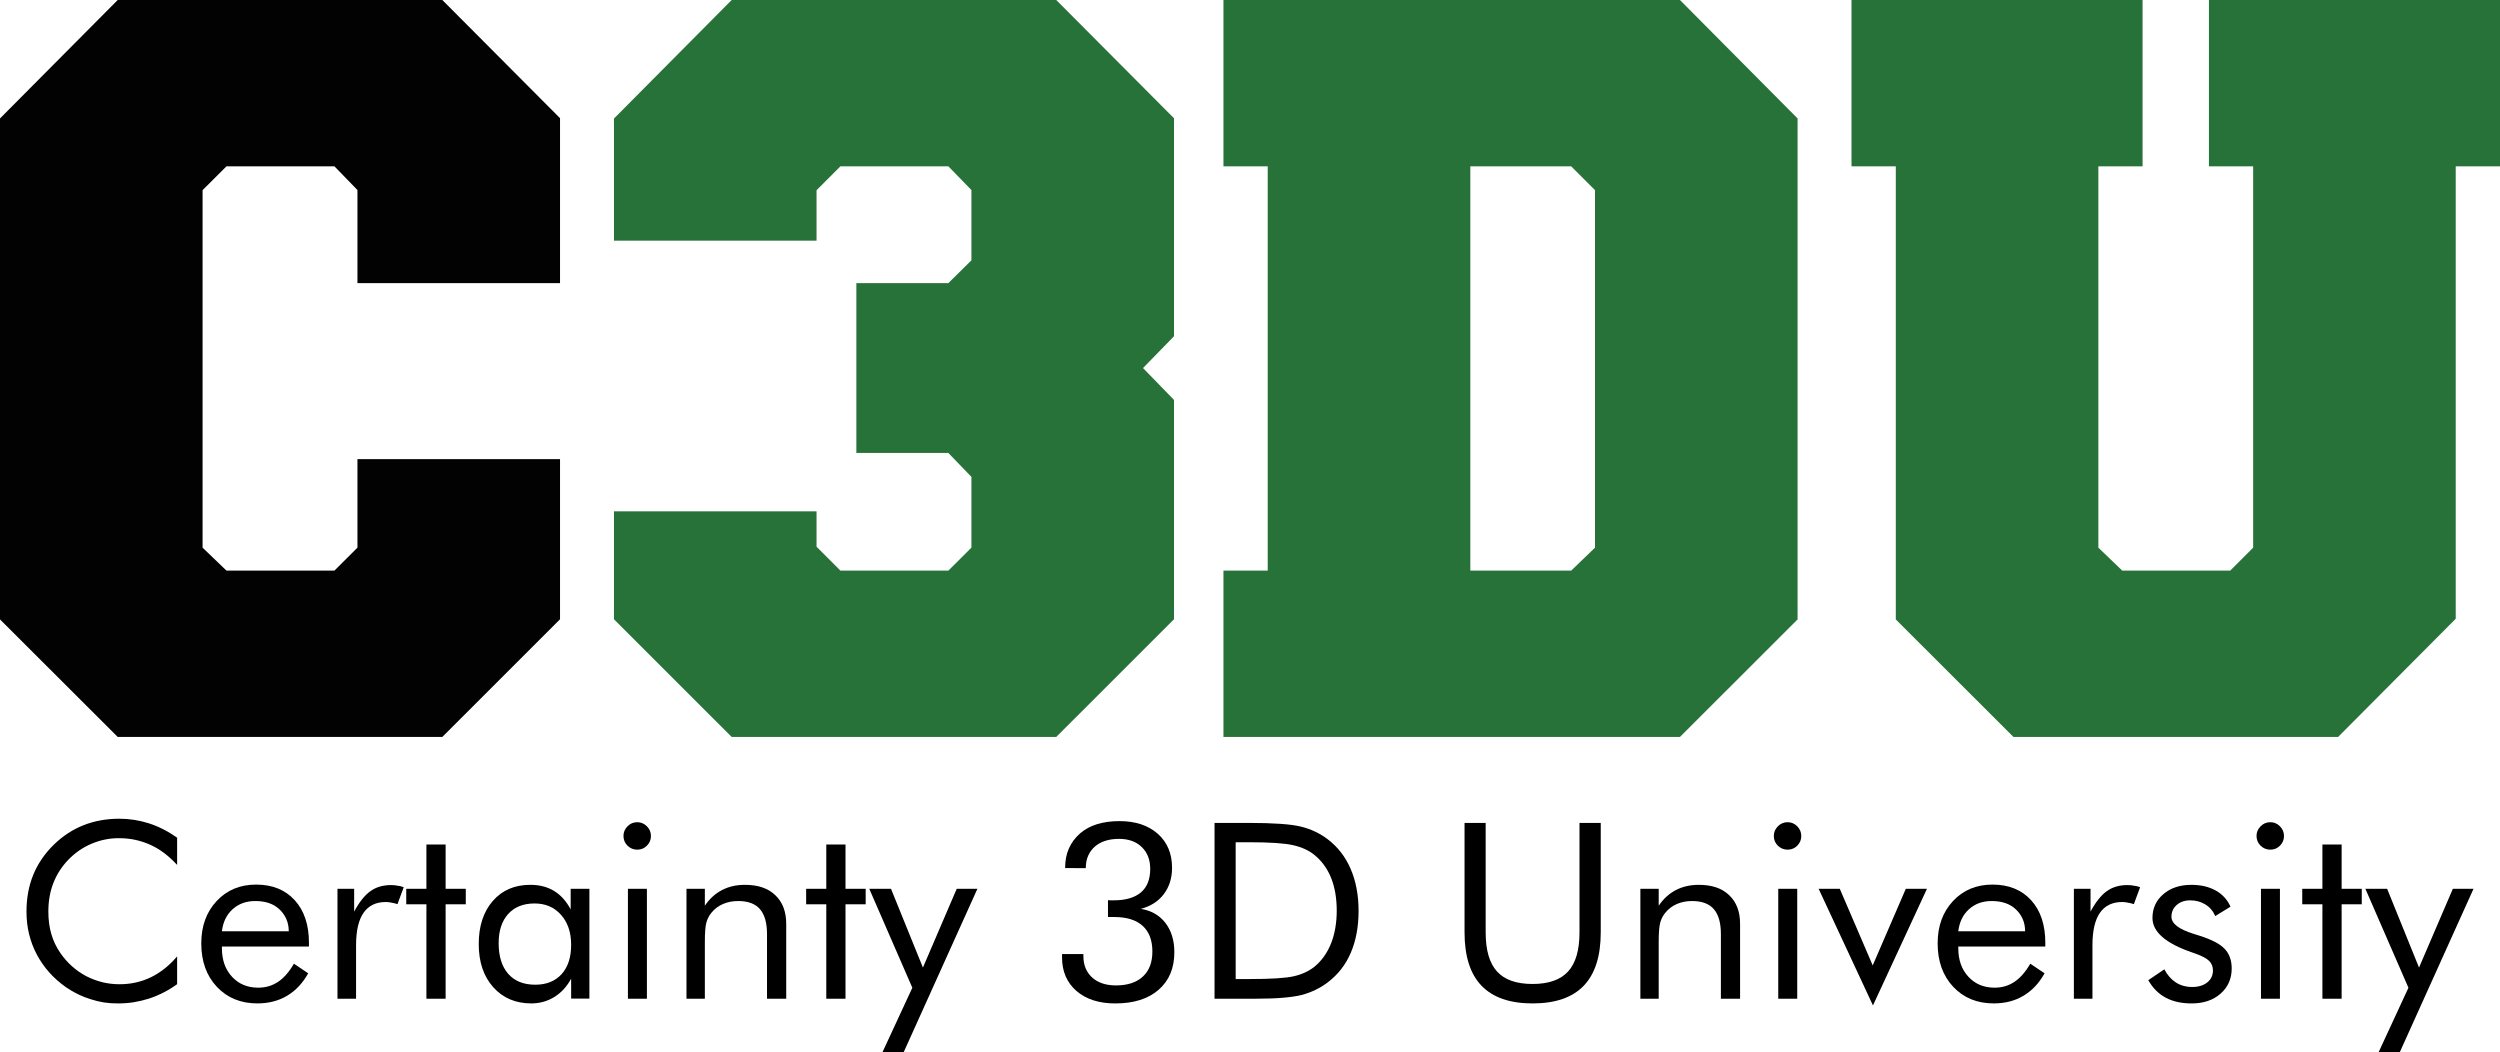
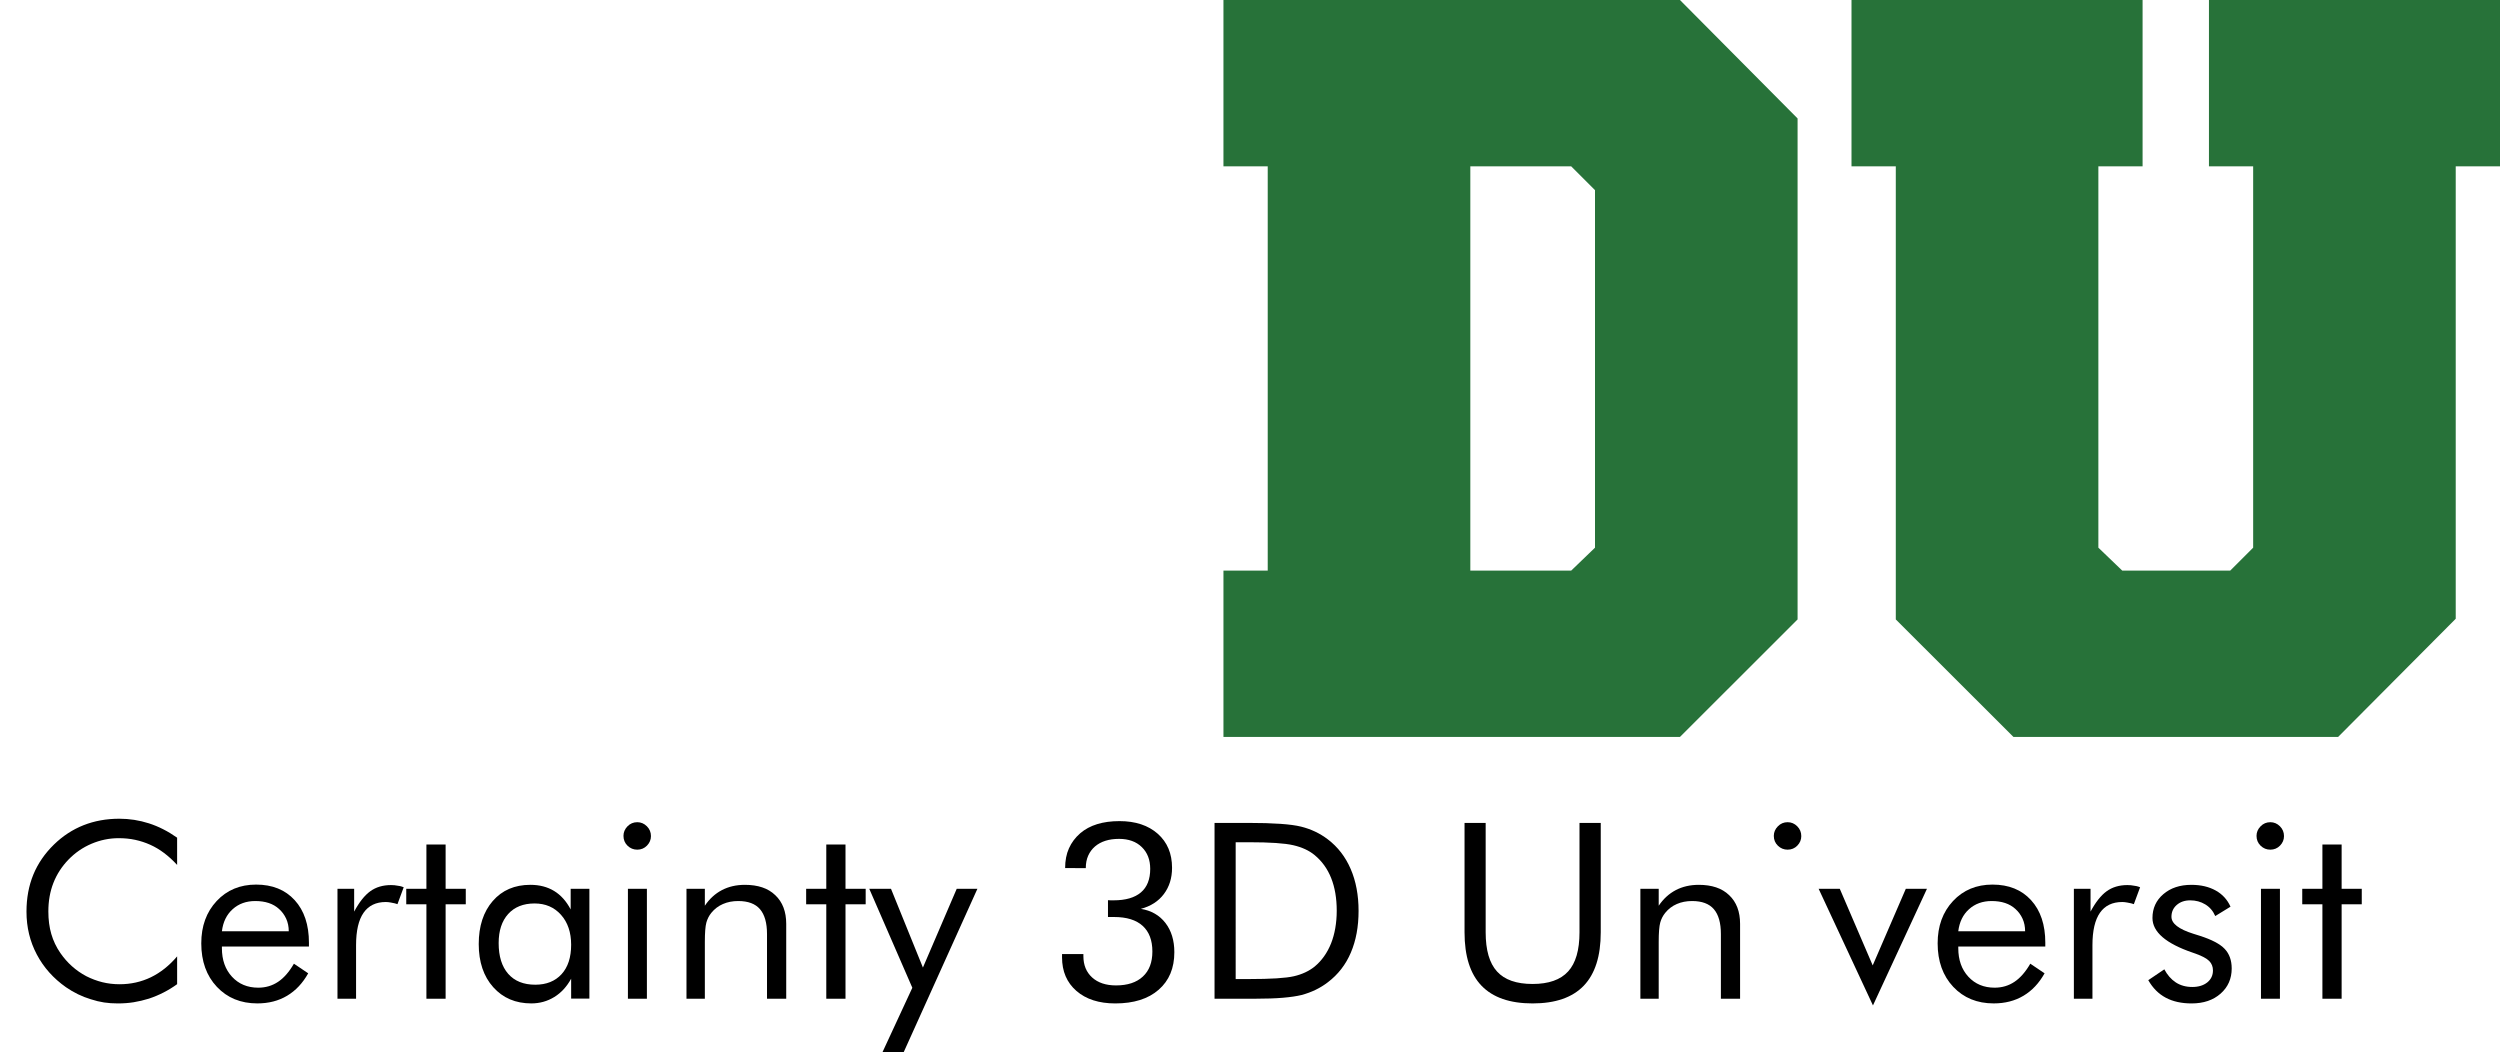
<svg xmlns="http://www.w3.org/2000/svg" version="1.1" id="Layer_1" x="0px" y="0px" width="224.97px" height="94.68px" viewBox="0 0 224.97 94.68" enable-background="new 0 0 224.97 94.68" xml:space="preserve">
-   <polyline fill="#020202" points="50.396,25.478 32.166,25.478 32.166,17.102 30.094,14.966 20.382,14.966 18.23,17.11 18.23,49.284   20.382,51.35 30.094,51.35 32.166,49.28 32.166,41.318 50.396,41.318 50.396,55.725 39.805,66.315 10.592,66.315 0,55.74 0,10.659   10.592,0.001 39.805,0.001 50.396,10.635 50.396,25.478 " />
-   <polyline fill="#277239" points="77.062,25.478 85.34,25.478 87.416,23.425 87.416,17.102 85.34,14.966 75.629,14.966   73.479,17.117 73.479,21.656 55.249,21.656 55.249,10.669 65.841,0.001 95.051,0.001 105.646,10.642 105.646,30.259 102.858,33.12   105.646,35.987 105.646,55.725 95.051,66.315 65.841,66.315 55.249,55.725 55.249,46.015 73.479,46.015 73.479,49.2 75.629,51.35   85.34,51.35 87.416,49.28 87.416,42.912 85.34,40.761 77.062,40.761 77.062,25.478 " />
  <path fill="#277239" d="M110.096,0.001h41.08l10.585,10.658V55.74l-10.585,10.575h-41.08V51.35h3.984V14.966h-3.984V0.001   M132.312,51.35h9.074l2.145-2.066V17.11l-2.145-2.144h-9.074V51.35z" />
  <polyline fill="#277239" points="220.986,55.681 210.403,66.315 181.186,66.315 170.599,55.742 170.599,14.966 166.613,14.966   166.613,0.001 192.807,0.001 192.807,14.966 188.828,14.966 188.828,49.284 190.98,51.35 200.69,51.35 202.757,49.284   202.757,14.966 198.779,14.966 198.779,0.001 224.973,0.001 224.973,14.966 220.986,14.966 220.986,55.681 " />
  <path d="M15.94,77.833c-0.763-0.828-1.569-1.434-2.42-1.814c-0.432-0.193-0.881-0.342-1.35-0.443  c-0.468-0.101-0.964-0.15-1.489-0.15c-0.843,0-1.659,0.168-2.447,0.502c-0.787,0.335-1.481,0.813-2.078,1.432  c-0.598,0.621-1.048,1.318-1.35,2.092c-0.303,0.775-0.454,1.631-0.454,2.567c0,0.742,0.087,1.418,0.264,2.026  c0.176,0.609,0.449,1.181,0.815,1.714c0.619,0.894,1.397,1.589,2.333,2.086c0.469,0.238,0.949,0.418,1.442,0.541  c0.493,0.122,1.014,0.184,1.561,0.184c1.008,0,1.944-0.21,2.814-0.629c0.865-0.42,1.653-1.046,2.359-1.877v2.5  c-0.778,0.564-1.624,0.997-2.538,1.301c-0.469,0.144-0.925,0.253-1.373,0.325c-0.446,0.071-0.921,0.107-1.425,0.107  c-0.439,0-0.852-0.029-1.236-0.086c-0.386-0.059-0.787-0.155-1.206-0.292c-0.785-0.237-1.526-0.599-2.225-1.081  c-1.129-0.793-2.005-1.774-2.624-2.945s-0.929-2.454-0.929-3.852c0-1.225,0.206-2.336,0.616-3.334s1.03-1.9,1.857-2.708  c0.792-0.771,1.68-1.35,2.663-1.74c0.983-0.388,2.058-0.583,3.223-0.583c0.908,0,1.793,0.139,2.658,0.416  c0.864,0.278,1.71,0.707,2.538,1.29V77.833" />
  <path d="M27.799,85.176h-7.83v0.151c0,1.054,0.302,1.91,0.908,2.567c0.604,0.656,1.393,0.985,2.365,0.985  c0.662,0,1.255-0.175,1.781-0.526c0.526-0.35,1.001-0.896,1.426-1.633l1.285,0.866c-0.496,0.889-1.13,1.562-1.9,2.02  c-0.771,0.46-1.663,0.688-2.679,0.688c-1.49,0-2.703-0.497-3.639-1.491c-0.936-0.995-1.404-2.299-1.404-3.913  c0-1.551,0.461-2.819,1.383-3.807c0.921-0.988,2.105-1.481,3.553-1.481c1.462,0,2.619,0.468,3.473,1.404  c0.852,0.936,1.28,2.215,1.28,3.835V85.176 M25.985,83.804c0-0.417-0.079-0.795-0.233-1.134c-0.155-0.338-0.369-0.63-0.643-0.874  c-0.518-0.476-1.231-0.714-2.137-0.714c-0.815,0-1.494,0.245-2.037,0.735c-0.543,0.489-0.866,1.152-0.966,1.986H25.985z" />
  <path d="M30.369,89.874v-9.893h1.501v2.053c0.454-0.85,0.936-1.459,1.447-1.83c0.512-0.371,1.134-0.558,1.868-0.558  c0.223,0,0.418,0.019,0.584,0.055c0.063,0.008,0.142,0.02,0.232,0.037c0.088,0.02,0.199,0.053,0.328,0.104l-0.561,1.522  c-0.102-0.036-0.183-0.061-0.243-0.075c-0.063-0.015-0.178-0.039-0.346-0.07c-0.17-0.033-0.323-0.049-0.459-0.049  c-0.886,0-1.553,0.323-2.002,0.967c-0.451,0.646-0.676,1.617-0.676,2.916v4.821H30.369" />
  <polyline points="38.372,81.375 36.558,81.375 36.558,79.981 38.372,79.981 38.372,75.996 40.1,75.996 40.1,79.981 41.914,79.981   41.914,81.375 40.1,81.375 40.1,89.874 38.372,89.874 38.372,81.375 " />
  <path d="M53.038,79.981v9.883h-1.642v-1.793c-0.389,0.716-0.895,1.266-1.518,1.649c-0.623,0.383-1.312,0.575-2.068,0.575  c-1.411,0-2.552-0.485-3.424-1.459c-0.871-0.973-1.306-2.268-1.306-3.881c0-1.615,0.421-2.906,1.263-3.876  c0.843-0.97,1.97-1.455,3.381-1.455c0.821,0,1.534,0.185,2.138,0.552c0.604,0.366,1.102,0.922,1.491,1.663v-1.858H53.038   M51.396,85.02c0-1.118-0.305-2.017-0.913-2.698c-0.609-0.683-1.401-1.022-2.381-1.022c-1.008,0-1.797,0.315-2.371,0.946  c-0.571,0.632-0.858,1.505-0.858,2.622c0,1.19,0.287,2.112,0.858,2.765c0.574,0.652,1.384,0.979,2.437,0.979  c1,0,1.789-0.316,2.365-0.947C51.109,87.034,51.396,86.152,51.396,85.02z" />
  <path d="M56.105,75.218c0-0.323,0.12-0.609,0.36-0.858c0.243-0.247,0.536-0.372,0.881-0.372c0.332,0,0.619,0.122,0.866,0.367  c0.244,0.245,0.366,0.54,0.366,0.885c0,0.325-0.119,0.608-0.357,0.854c-0.238,0.244-0.529,0.366-0.875,0.366  c-0.338,0-0.629-0.118-0.875-0.356C56.228,75.867,56.105,75.571,56.105,75.218 M56.505,89.874v-9.893h1.708v9.893H56.505z" />
  <path d="M61.775,89.874v-9.893h1.653v1.523c0.417-0.619,0.928-1.087,1.534-1.404c0.603-0.316,1.294-0.476,2.072-0.476  c0.584,0,1.103,0.076,1.557,0.228c0.453,0.151,0.846,0.386,1.175,0.703c0.657,0.62,0.985,1.48,0.985,2.583v6.735h-1.729v-5.827  c0-0.996-0.211-1.737-0.629-2.228c-0.42-0.491-1.073-0.736-1.963-0.736c-0.505,0-0.963,0.089-1.371,0.267  c-0.411,0.176-0.757,0.441-1.047,0.794c-0.209,0.259-0.359,0.553-0.449,0.882c-0.09,0.327-0.135,0.906-0.135,1.734v5.114H61.775" />
  <polyline points="74.356,81.375 72.544,81.375 72.544,79.981 74.356,79.981 74.356,75.996 76.085,75.996 76.085,79.981 77.9,79.981   77.9,81.375 76.085,81.375 76.085,89.874 74.356,89.874 74.356,81.375 " />
  <polyline points="79.415,94.677 82.099,88.887 78.224,79.981 80.179,79.981 83.052,87.069 86.094,79.98 87.955,79.981 81.322,94.68   79.415,94.677 " />
  <path d="M95.57,85.857h1.922v0.185c0,0.802,0.262,1.441,0.787,1.919c0.527,0.477,1.242,0.715,2.15,0.715  c1.035,0,1.842-0.265,2.412-0.796c0.574-0.528,0.859-1.281,0.859-2.255c0-1.01-0.291-1.779-0.875-2.31  c-0.583-0.53-1.439-0.795-2.57-0.795h-0.551v-1.513l0.249,0.012h0.26c1.08,0,1.897-0.238,2.457-0.714  c0.559-0.475,0.835-1.181,0.835-2.116c0-0.814-0.25-1.467-0.756-1.96c-0.502-0.493-1.187-0.74-2.051-0.74  c-0.906,0-1.626,0.227-2.16,0.681c-0.265,0.229-0.471,0.507-0.615,0.831c-0.145,0.324-0.215,0.699-0.215,1.123l-1.859-0.01  c0-0.671,0.114-1.262,0.345-1.776c0.23-0.515,0.569-0.967,1.016-1.356c0.849-0.727,2.027-1.091,3.53-1.091  c1.44,0,2.589,0.381,3.446,1.139c0.857,0.761,1.285,1.78,1.285,3.063c0,0.922-0.246,1.709-0.735,2.359  c-0.489,0.652-1.18,1.097-2.071,1.334c0.934,0.152,1.67,0.574,2.207,1.265c0.535,0.693,0.805,1.572,0.805,2.64  c0,1.428-0.469,2.553-1.41,3.374c-0.937,0.821-2.24,1.232-3.904,1.232c-1.466,0-2.635-0.376-3.498-1.126  c-0.863-0.751-1.294-1.758-1.294-3.021V85.857" />
  <path d="M109.294,89.874V74.052h3.037c2.268,0,3.85,0.111,4.75,0.335c0.899,0.223,1.703,0.606,2.408,1.146  c0.9,0.684,1.586,1.574,2.057,2.668c0.474,1.096,0.709,2.354,0.709,3.772c0,1.412-0.23,2.661-0.692,3.744  c-0.459,1.085-1.152,1.977-2.073,2.675c-0.684,0.526-1.472,0.908-2.365,1.146c-0.438,0.108-1,0.19-1.684,0.249  c-0.684,0.057-1.495,0.085-2.43,0.085H109.294 M111.196,88.103h1.199c1.966,0,3.313-0.084,4.046-0.255  c0.729-0.169,1.35-0.459,1.861-0.869c0.64-0.533,1.135-1.229,1.479-2.086c0.164-0.419,0.292-0.874,0.378-1.368  c0.086-0.493,0.131-1.018,0.131-1.571c0-1.117-0.166-2.095-0.498-2.932c-0.33-0.834-0.828-1.527-1.49-2.074  c-0.495-0.41-1.133-0.706-1.912-0.887c-0.778-0.181-2.109-0.27-3.995-0.27h-1.199V88.103z" />
  <path d="M131.792,74.052h1.9v9.846c0,1.601,0.339,2.775,1.021,3.523c0.678,0.75,1.746,1.125,3.201,1.125  c1.447,0,2.514-0.375,3.196-1.125c0.685-0.748,1.026-1.923,1.026-3.523v-9.846h1.912v9.845c0,2.142-0.51,3.741-1.529,4.805  c-1.02,1.063-2.553,1.594-4.605,1.594c-2.037,0-3.568-0.529-4.59-1.588c-1.023-1.059-1.533-2.663-1.533-4.811V74.052" />
  <path d="M147.614,89.874v-9.893h1.65v1.523c0.419-0.619,0.93-1.087,1.535-1.404c0.604-0.316,1.295-0.476,2.074-0.476  c0.581,0,1.101,0.076,1.555,0.228c0.453,0.151,0.846,0.386,1.176,0.703c0.656,0.62,0.982,1.48,0.982,2.583v6.735h-1.727v-5.827  c0-0.996-0.211-1.737-0.63-2.228c-0.419-0.491-1.074-0.736-1.962-0.736c-0.505,0-0.963,0.089-1.371,0.267  c-0.411,0.176-0.758,0.441-1.045,0.794c-0.211,0.259-0.361,0.553-0.451,0.882c-0.09,0.327-0.137,0.906-0.137,1.734v5.114H147.614" />
-   <path d="M159.622,75.218c0-0.323,0.121-0.609,0.363-0.858c0.241-0.247,0.533-0.372,0.879-0.372c0.331,0,0.619,0.122,0.865,0.367  c0.244,0.245,0.365,0.54,0.365,0.885c0,0.325-0.116,0.608-0.355,0.854c-0.236,0.244-0.529,0.366-0.875,0.366  c-0.338,0-0.63-0.118-0.875-0.356C159.745,75.867,159.622,75.571,159.622,75.218 M160.021,89.874v-9.893h1.708v9.893H160.021z" />
+   <path d="M159.622,75.218c0-0.323,0.121-0.609,0.363-0.858c0.241-0.247,0.533-0.372,0.879-0.372c0.331,0,0.619,0.122,0.865,0.367  c0.244,0.245,0.365,0.54,0.365,0.885c0,0.325-0.116,0.608-0.355,0.854c-0.236,0.244-0.529,0.366-0.875,0.366  c-0.338,0-0.63-0.118-0.875-0.356C159.745,75.867,159.622,75.571,159.622,75.218 M160.021,89.874v-9.893v9.893H160.021z" />
  <polyline points="168.544,90.477 163.655,79.981 165.558,79.979 168.521,86.875 171.501,79.98 173.403,79.981 168.544,90.477 " />
  <path d="M184.052,85.176h-7.83v0.151c0,1.054,0.302,1.91,0.908,2.567c0.605,0.656,1.392,0.985,2.365,0.985  c0.661,0,1.256-0.175,1.78-0.526c0.526-0.35,1.001-0.896,1.427-1.633l1.285,0.866c-0.496,0.889-1.129,1.562-1.9,2.02  c-0.771,0.46-1.664,0.688-2.681,0.688c-1.487,0-2.702-0.497-3.638-1.491c-0.935-0.995-1.404-2.299-1.404-3.913  c0-1.551,0.461-2.819,1.382-3.807c0.923-0.988,2.107-1.481,3.554-1.481c1.464,0,2.619,0.468,3.473,1.404  c0.854,0.936,1.279,2.215,1.279,3.835V85.176 M182.236,83.804c0-0.417-0.077-0.795-0.231-1.134c-0.154-0.338-0.369-0.63-0.641-0.874  c-0.52-0.476-1.232-0.714-2.139-0.714c-0.814,0-1.494,0.245-2.037,0.735c-0.543,0.489-0.865,1.152-0.967,1.986H182.236z" />
  <path d="M186.624,89.874v-9.893h1.5v2.053c0.453-0.85,0.936-1.459,1.447-1.83s1.133-0.558,1.867-0.558  c0.225,0,0.417,0.019,0.583,0.055c0.065,0.008,0.144,0.02,0.233,0.037c0.09,0.02,0.199,0.053,0.33,0.104l-0.563,1.522  c-0.099-0.036-0.181-0.061-0.242-0.075s-0.176-0.039-0.345-0.07c-0.17-0.033-0.322-0.049-0.458-0.049  c-0.887,0-1.556,0.323-2.005,0.967c-0.451,0.646-0.676,1.617-0.676,2.916v4.821H186.624" />
  <path d="M193.319,88.204l1.445-0.976c0.268,0.508,0.609,0.899,1.027,1.175c0.418,0.274,0.914,0.413,1.49,0.413  c0.555,0,1.002-0.137,1.346-0.41c0.341-0.275,0.512-0.635,0.512-1.081c0-0.34-0.114-0.622-0.34-0.851  c-0.227-0.226-0.633-0.444-1.215-0.653l-0.28-0.098c-2.406-0.822-3.608-1.859-3.608-3.114c0-0.872,0.325-1.587,0.979-2.146  c0.65-0.558,1.49-0.838,2.521-0.838c0.851,0,1.579,0.17,2.188,0.509c0.607,0.337,1.053,0.824,1.334,1.457l-1.373,0.843  c-0.193-0.454-0.493-0.803-0.896-1.048c-0.402-0.244-0.855-0.366-1.361-0.366c-0.487,0-0.891,0.139-1.209,0.415  c-0.316,0.277-0.475,0.633-0.475,1.065c0,0.605,0.655,1.114,1.965,1.525l0.584,0.184c1.08,0.346,1.828,0.739,2.246,1.184  c0.417,0.442,0.627,1.028,0.627,1.757c0,0.923-0.334,1.678-1,2.266c-0.666,0.587-1.535,0.881-2.607,0.881  c-0.908,0-1.684-0.172-2.327-0.515C194.245,89.438,193.723,88.912,193.319,88.204" />
  <path d="M203.06,75.218c0-0.323,0.121-0.609,0.364-0.858c0.239-0.247,0.532-0.372,0.878-0.372c0.332,0,0.619,0.122,0.865,0.367  c0.244,0.245,0.365,0.54,0.365,0.885c0,0.325-0.117,0.608-0.355,0.854c-0.238,0.244-0.53,0.366-0.875,0.366  c-0.337,0-0.629-0.118-0.875-0.356C203.184,75.867,203.06,75.571,203.06,75.218 M203.46,89.874v-9.893h1.707v9.893H203.46z" />
  <polyline points="208.989,81.375 207.175,81.375 207.175,79.981 208.989,79.981 208.989,75.996 210.718,75.996 210.718,79.981   212.53,79.981 212.53,81.375 210.718,81.375 210.718,89.874 208.989,89.874 208.989,81.375 " />
-   <polyline points="214.05,94.677 216.731,88.887 212.855,79.981 214.813,79.981 217.683,87.069 220.728,79.98 222.587,79.981   215.954,94.68 214.05,94.677 " />
</svg>